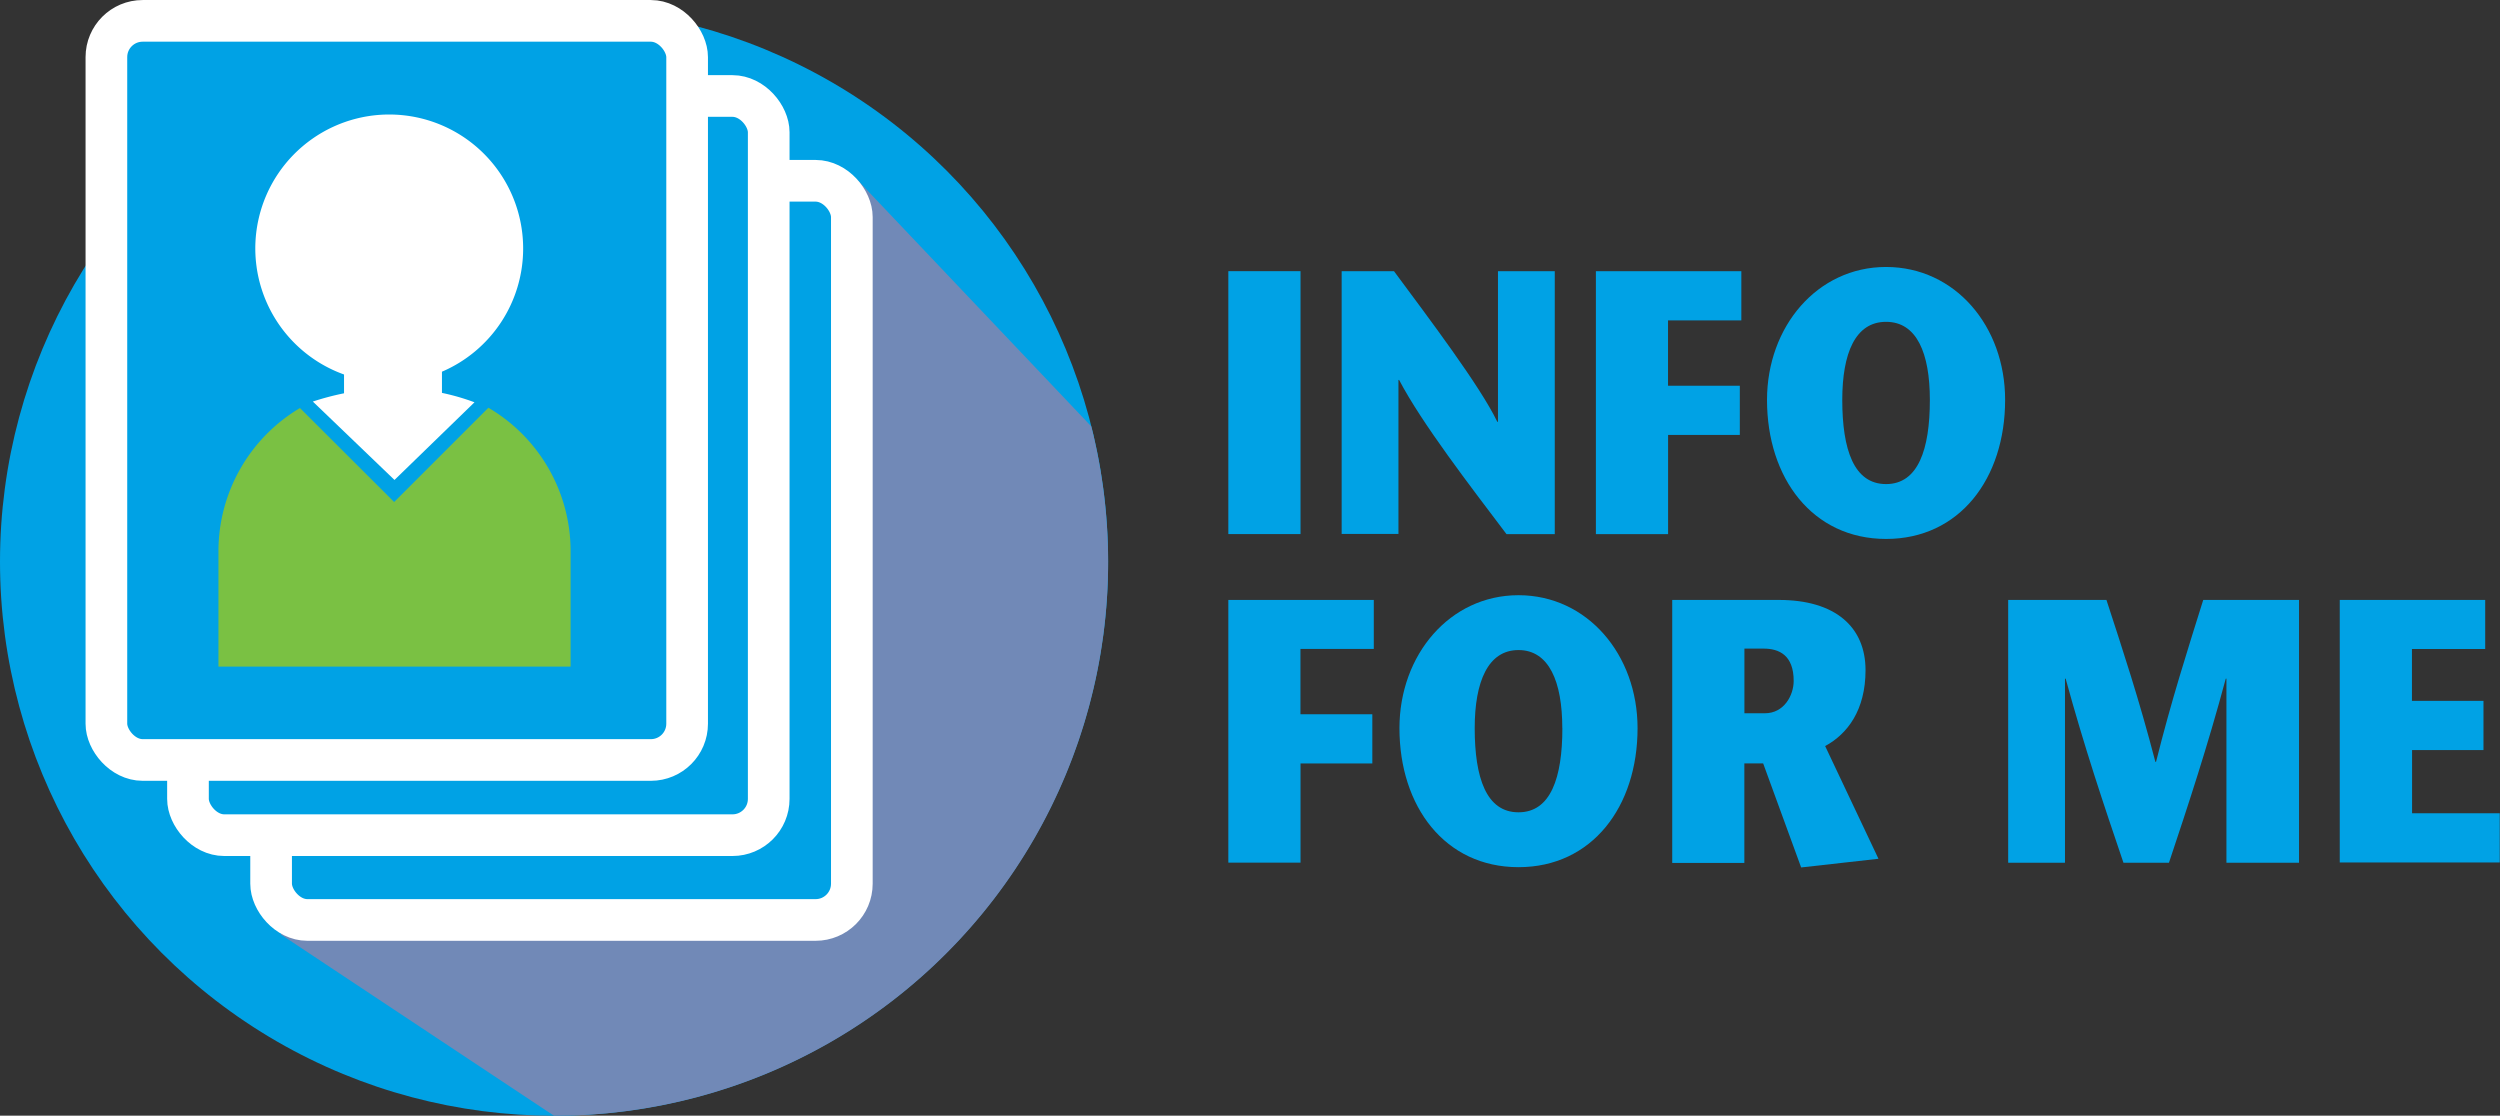
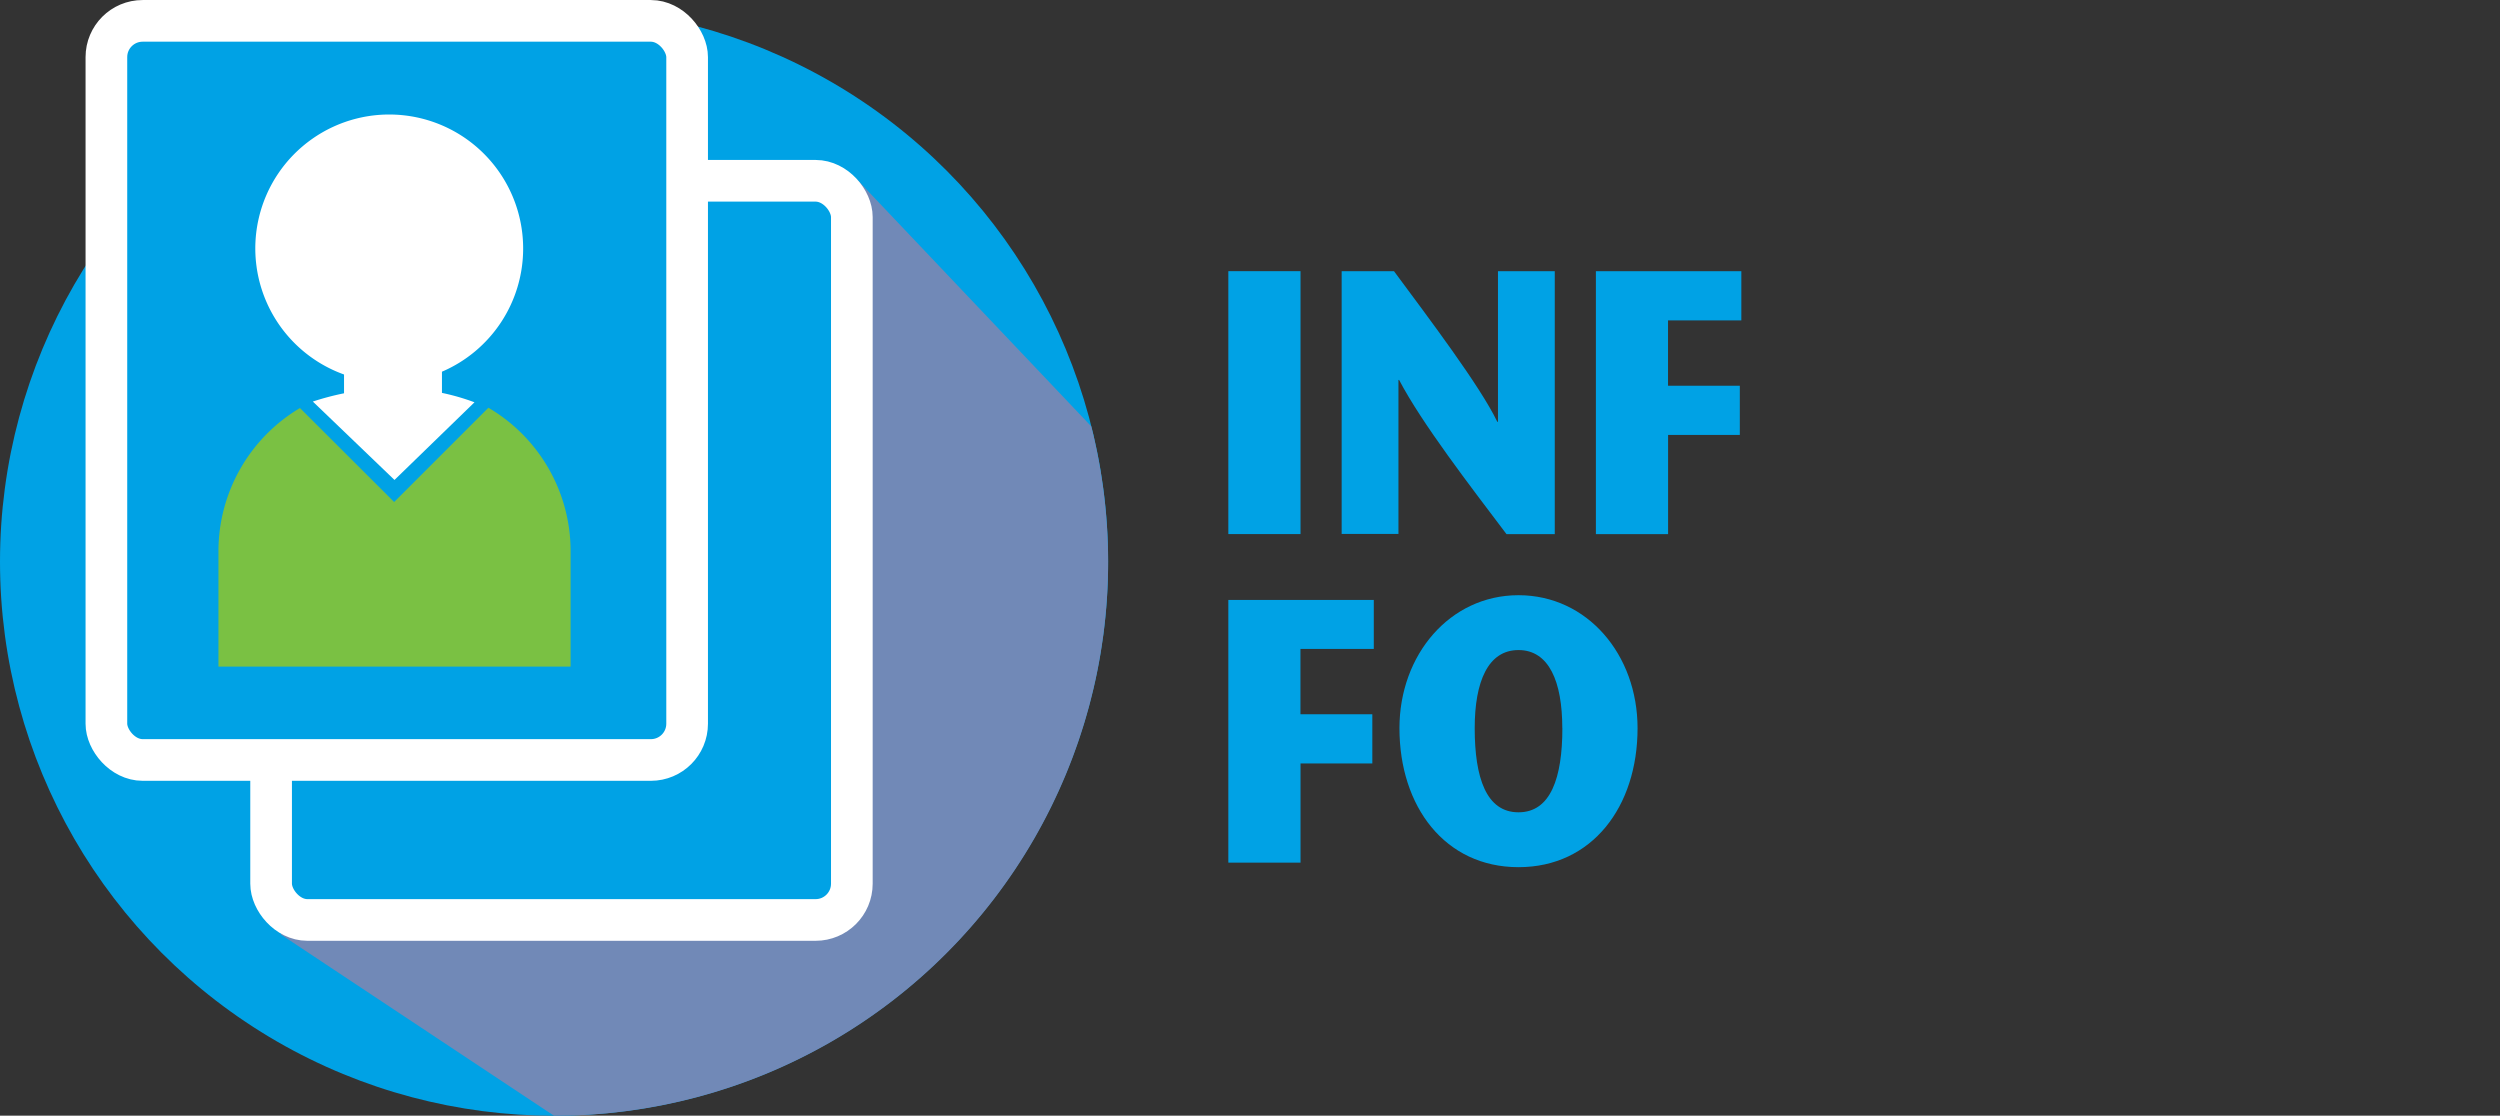
<svg xmlns="http://www.w3.org/2000/svg" viewBox="0 0 375.04 167.37">
  <rect x="0" y="0" width="375.04" height="167.37" fill="#333333" stroke="none" />
  <title>info-for-me--full</title>
  <g style="isolation:isolate">
    <circle cx="83.12" cy="84.26" r="83.12" fill="#00a2e5" />
    <g style="mix-blend-mode:multiply">
      <path d="M166.23,84.26a83,83,0,0,1-83.12,83.12l-41-27.21,86.6-113.09,35,36.89A83.29,83.29,0,0,1,166.23,84.26Z" fill="#7189b7" />
    </g>
    <rect x="40.67" y="27.12" width="87.12" height="110.89" rx="5.44" ry="5.44" fill="#00a2e5" stroke="#fff" stroke-miterlimit="10" stroke-width="6.25" />
-     <rect x="28.2" y="14.4" width="87.12" height="110.89" rx="5.44" ry="5.44" fill="#00a2e5" stroke="#fff" stroke-miterlimit="10" stroke-width="6.25" />
    <rect x="15.96" y="3.13" width="87.12" height="110.88" rx="5.44" ry="5.44" fill="#00a2e5" stroke="#fff" stroke-miterlimit="10" stroke-width="6.25" />
    <path d="M73.27,61.17L59.13,75.31,45,61.21A25,25,0,0,0,32.77,82.7V100H85.6V82.7A24.94,24.94,0,0,0,73.27,61.17Z" fill="#7ac143" />
    <path d="M78.48,37.27A20.09,20.09,0,1,0,51.61,56.18V59a40.56,40.56,0,0,0-4.68,1.24L59.18,72l12-11.65a33.44,33.44,0,0,0-4.88-1.41V55.76A20.09,20.09,0,0,0,78.48,37.27Z" fill="#fff" />
    <path d="M184.27,80.12V40.68h10.83V80.12H184.27Z" fill="#00a2e5" />
    <path d="M233.25,80.13H226C220.62,73,213.33,63.56,209.89,57h-0.1v23.1h-8.52V40.68h7.85c5.18,7,12.93,17.24,15.5,22.6h0.1V40.68h8.52V80.13Z" fill="#00a2e5" />
    <path d="M261.23,48.06h-11v9.81H261v7.38H250.24V80.13H239.41V40.68h21.82v7.38Z" fill="#00a2e5" />
-     <path d="M265.08,60c0-11,7.54-19.95,17.86-19.95S300.81,48.91,300.8,60c0,11.78-6.83,20.85-17.86,20.85S265.08,71.73,265.08,60Zm24.43,0c0-7-1.95-11.72-6.57-11.72S276.37,53,276.37,60c0,7.44,1.74,12.62,6.57,12.62S289.51,67.39,289.51,60Z" fill="#00a2e5" />
    <path d="M206.09,97.35h-11v9.8h10.78v7.38H195.1v14.88H184.27V90h21.82v7.38Z" fill="#00a2e5" />
    <path d="M209.94,109.24c0-11,7.55-19.95,17.86-19.95s17.86,8.9,17.86,19.95c0,11.78-6.83,20.85-17.86,20.85S209.94,121,209.94,109.24Zm24.43,0c0-7-2-11.72-6.57-11.72s-6.57,4.73-6.57,11.72c0,7.44,1.74,12.62,6.57,12.62S234.38,116.68,234.38,109.24Z" fill="#00a2e5" />
-     <path d="M250.86,90h16c8.47,0,13,4.06,13,10.54,0,6-2.72,9.58-6.06,11.38l8,16.91-11.6,1.3-5.7-15.61h-2.82v14.93H250.86V90ZM261.69,107h3.08c2.87,0,4.31-2.7,4.31-4.85,0-3.89-2.21-4.85-4.52-4.85h-2.87V107Z" fill="#00a2e5" />
-     <path d="M344.85,129.42H334V101.81h-0.1c-2.77,10.31-5.65,19-8.52,27.61h-6.83c-2.93-8.62-5.85-17.3-8.67-27.61h-0.1v27.61h-8.52V90H316c2.46,7.55,4.93,15,7.34,24.29h0.1c2.31-9.24,4.72-16.74,7.08-24.29h14.37v39.45Z" fill="#00a2e5" />
-     <path d="M372.83,97.36h-11v7.78h10.73v7.38H361.85V122H375v7.38H351V90h21.82v7.38Z" fill="#00a2e5" />
  </g>
</svg>